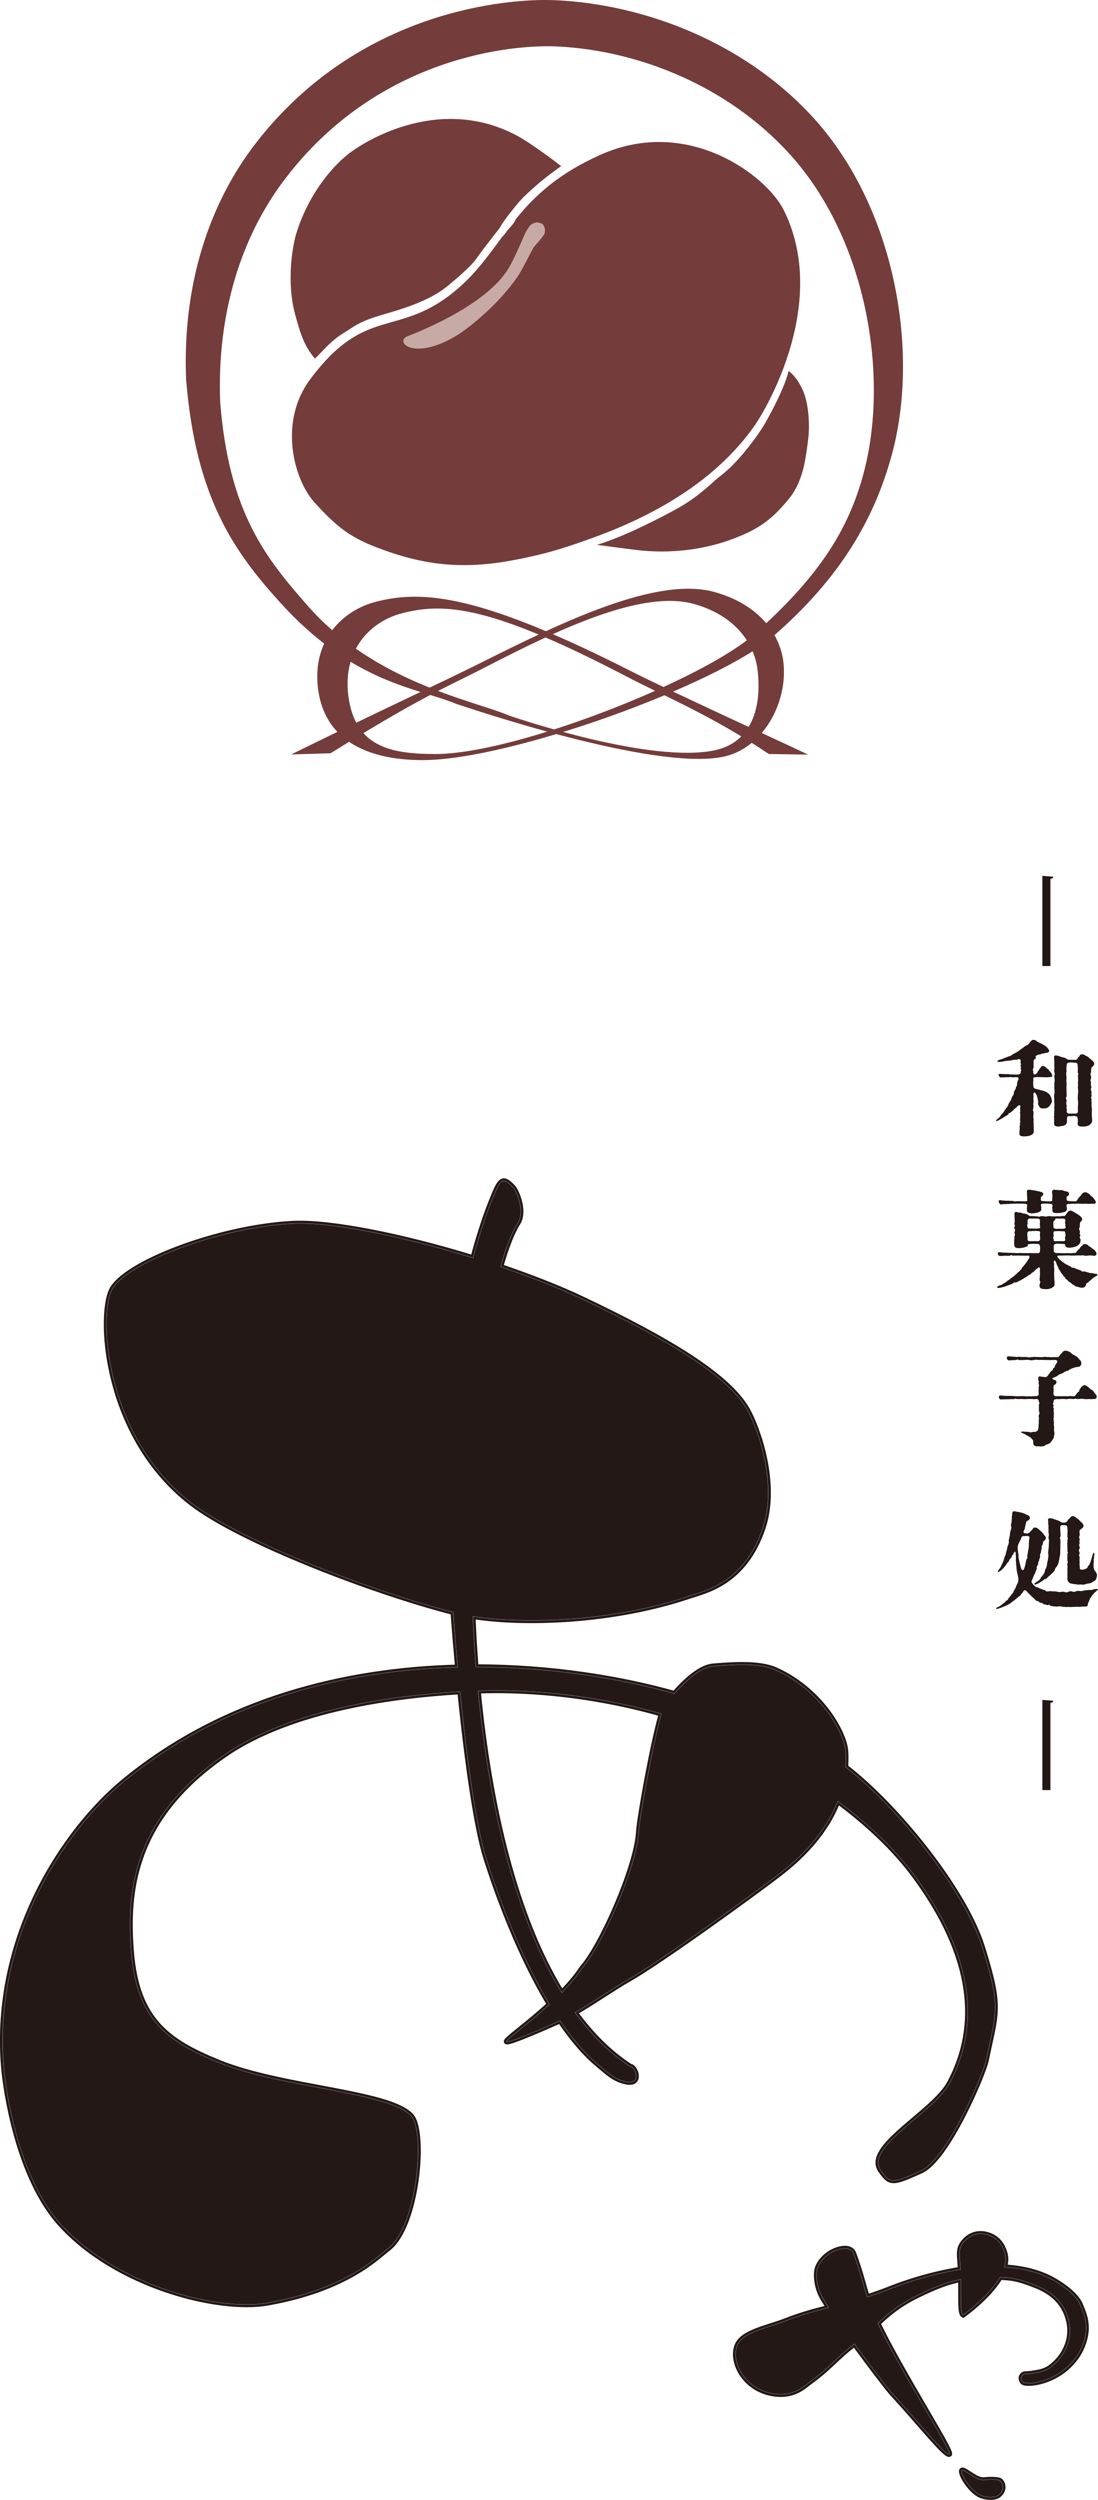
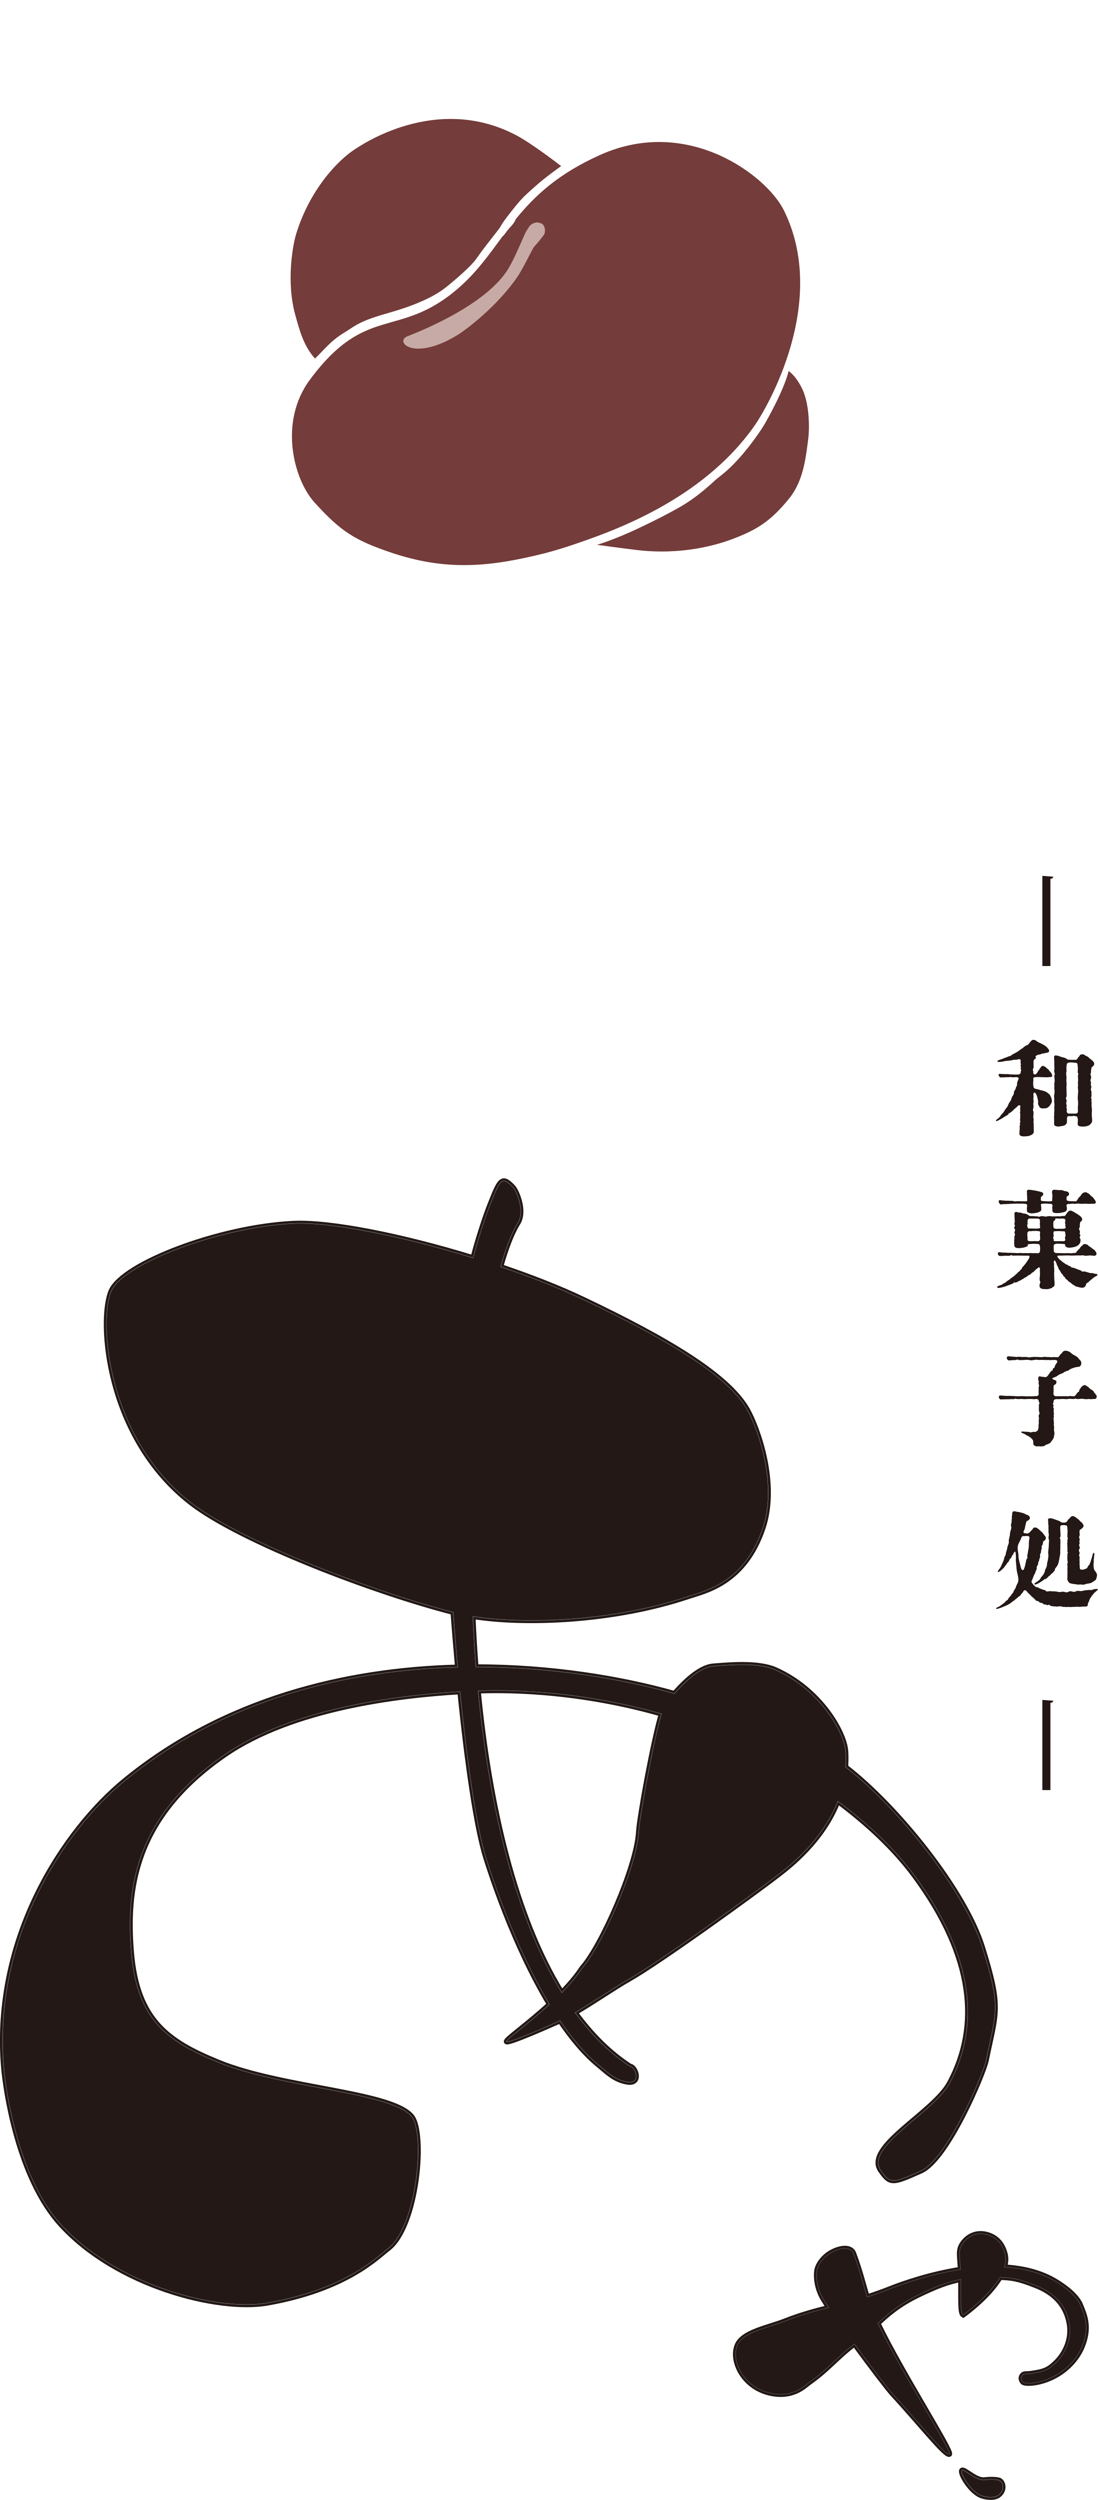
<svg xmlns="http://www.w3.org/2000/svg" id="_レイヤー_1" viewBox="0 0 206.99 470.92">
  <defs>
    <style>.cls-1{stroke:#595757;stroke-width:.1px;}.cls-1,.cls-2{fill:none;}.cls-3{fill:#743c3a;}.cls-4{fill:#c7aaa5;}.cls-5{fill:#231815;}.cls-2{stroke:#231815;}</style>
  </defs>
  <g>
    <g>
      <g>
        <path class="cls-5" d="M118.81,389.28c-3.92-2.53-7.35-6-10.4-10.16,3.68-2.15,7.54-4.83,10.13-6.29,5.72-3.22,23.72-16.23,28.29-19.78,2.01-1.56,8.22-6.33,11.11-13.74,5.62,4.19,10.7,8.92,14.48,14.04,11.35,15.37,12.3,28.39,6.62,39.03-3,5.62-16.15,12.07-13.01,16.48,1.81,2.54,2.13,2.52,7.57,.08,5.02-2.25,11.79-18.34,12.3-20.82,1.89-9.23,2.89-9.76-.71-21.29-3.38-10.82-16.24-26.65-25.8-33.97,.06-.96,.09-1.94,.02-2.95-.26-3.69-4.92-11.64-13.19-15.33-3.29-1.47-8.75-.94-11.72-.72-2.14,.16-4.74,2.19-7.36,5.18-10.03-2.82-23.18-5.02-37.43-5.02-.25-3.18-.43-6.36-.57-9.53,9.59,1.54,26.38,1.02,40.68-3.78,3.13-1.05,10.52-2.5,14.01-12.93,2.81-8.4-1.07-18.86-2.94-22.18-3.71-6.56-15.38-13.39-30.83-20.75-4.61-2.2-10.03-4.31-15.69-6.22,1.01-3.57,2.1-6.41,3.25-8.25,1.4-2.25-.24-5.99-.92-6.72-2.1-2.27-2.48-1.31-4.24,3.1-1.09,2.73-2.48,7.1-3.27,10.2-13.28-4.09-26.92-6.82-33.92-6.48-13.97,.69-32.07,7.59-34.31,12.75-2.34,5.39-.99,27.47,15.09,39.88,9.52,7.34,34.9,16.92,49.38,20.6,.25,3.44,.54,6.91,.85,10.36-21.04,.53-44.09,6.04-62.89,21.49-10.95,9-24.85,29.18-22.67,54.06,.36,4.1,2.67,20.51,10.72,29.37,10.54,11.6,29.7,16.47,38.98,14.83,15-2.65,20.74-8.76,22.69-10.21,5.54-4.15,7.14-21.93,4.41-25-4.08-4.57-24.36-5.2-36.38-10.12-9.51-3.89-15.34-7.9-16.39-20.76-.93-11.44,.31-25.27,17.61-37.19,12.7-8.76,32.54-11.18,44.36-11.87,1.35,13.44,3.12,25.65,4.88,31.27,.84,2.67,5.22,16.42,11.99,27.63-3.98,3.66-7.94,6.44-8.11,6.97-.26,.78,9.85-3.77,9.85-3.77,.08-.04,.16-.08,.24-.12,2.22,3.27,4.64,6.2,7.26,8.34,1.69,1.39,2.98,2.76,5.32,3.19,2.82,.53,1.71-2.78,.66-2.92Zm-28.69-70.76c4.02-.15,17.87-.43,34.58,4.33-1.49,4.93-4.14,19.36-4.31,22.36-.38,6.46-6.98,21.44-10.64,25.52-1.05,1.59-2.4,3.16-3.85,4.65-8.85-14.34-13.68-35.25-15.77-56.86Z" />
        <path class="cls-2" d="M118.81,389.28c-3.92-2.53-7.35-6-10.4-10.16,3.68-2.15,7.54-4.83,10.13-6.29,5.72-3.22,23.72-16.23,28.29-19.78,2.01-1.56,8.22-6.33,11.11-13.74,5.62,4.19,10.7,8.92,14.48,14.04,11.35,15.37,12.3,28.39,6.62,39.03-3,5.62-16.15,12.07-13.01,16.48,1.81,2.54,2.13,2.52,7.57,.08,5.02-2.25,11.79-18.34,12.3-20.82,1.89-9.23,2.89-9.76-.71-21.29-3.38-10.82-16.24-26.65-25.8-33.97,.06-.96,.09-1.94,.02-2.95-.26-3.69-4.92-11.64-13.19-15.33-3.29-1.47-8.75-.94-11.72-.72-2.14,.16-4.74,2.19-7.36,5.18-10.03-2.82-23.18-5.02-37.43-5.02-.25-3.18-.43-6.36-.57-9.53,9.59,1.54,26.38,1.02,40.68-3.78,3.13-1.05,10.52-2.5,14.01-12.93,2.81-8.4-1.07-18.86-2.94-22.18-3.71-6.56-15.38-13.39-30.83-20.75-4.61-2.2-10.03-4.31-15.69-6.22,1.01-3.57,2.1-6.41,3.25-8.25,1.4-2.25-.24-5.99-.92-6.72-2.1-2.27-2.48-1.31-4.24,3.1-1.09,2.73-2.48,7.1-3.27,10.2-13.28-4.09-26.92-6.82-33.92-6.48-13.97,.69-32.07,7.59-34.31,12.75-2.34,5.39-.99,27.47,15.09,39.88,9.52,7.34,34.9,16.92,49.38,20.6,.25,3.44,.54,6.91,.85,10.36-21.04,.53-44.09,6.04-62.89,21.49-10.95,9-24.85,29.18-22.67,54.06,.36,4.1,2.67,20.51,10.72,29.37,10.54,11.6,29.7,16.47,38.98,14.83,15-2.65,20.74-8.76,22.69-10.21,5.54-4.15,7.14-21.93,4.41-25-4.08-4.57-24.36-5.2-36.38-10.12-9.51-3.89-15.34-7.9-16.39-20.76-.93-11.44,.31-25.27,17.61-37.19,12.7-8.76,32.54-11.18,44.36-11.87,1.35,13.44,3.12,25.65,4.88,31.27,.84,2.67,5.22,16.42,11.99,27.63-3.98,3.66-7.94,6.44-8.11,6.97-.26,.78,9.85-3.77,9.85-3.77,.08-.04,.16-.08,.24-.12,2.22,3.27,4.64,6.2,7.26,8.34,1.69,1.39,2.98,2.76,5.32,3.19,2.82,.53,1.71-2.78,.66-2.92Zm-28.69-70.76c4.02-.15,17.87-.43,34.58,4.33-1.49,4.93-4.14,19.36-4.31,22.36-.38,6.46-6.98,21.44-10.64,25.52-1.05,1.59-2.4,3.16-3.85,4.65-8.85-14.34-13.68-35.25-15.77-56.86Z" />
      </g>
      <g>
        <path class="cls-5" d="M203.59,434.06c-.23-.54-1.13-2.18-4.53-4.25-2.87-1.75-6.24-2.53-9.71-2.74,.23-.81,.32-1.61,.13-2.38-.42-1.7-1.38-3.19-3.46-3.75-2.22-.59-3.81,.57-4.62,1.8-.78,1.18-.47,2.16-.33,4.78-5.61,.87-10.65,2.6-13.27,3.64-1.61,.64-3.02,1.12-4.34,1.55-.68-2.19-1.22-4.59-2.53-8.15-.55-1.51-2.69-1.11-4.28-.2-1.62,.93-2.58,2.48-2.68,3.54-.07,.69-.14,2.37,.84,4.46,.22,.47,.74,1.31,1.43,2.35-2.52,.62-5,1.27-8.17,2.5-3.57,1.39-8.14,2.1-9.13,4.72-1.09,2.89,1.2,7.6,5.98,8.81,4.48,1.13,6.78-1.34,7.62-1.94,3.7-2.63,4.88-4.44,8.53-7.26,3.14,4.29,6.41,8.56,7.16,9.37,4.99,5.39,9.97,11.71,10.73,11.41,.7-.28-8.97-15.31-13.47-24.65,1.76-1.68,3.93-3.55,7.41-5.25,3.48-1.7,5.81-2.59,8.23-3.04,.03,3.88-.12,6.36,.44,6.7,0,0,4.75-3.35,6.94-7.08,2.13,.05,3.46,.23,6.67,1.5,2.12,.84,5.48,2.54,6.37,7.02,.7,3.53-1.21,6.27-2.33,7.39-1.42,1.42-2.2,1.87-4.94,2.22-1.14,.14-1.22-.06-1.58,.38-.41,.51-.02,1.04,.11,1.19,.31,.36,1.77,.3,3.05,0,4.04-.96,6.96-3.76,8.16-6.73,1.46-3.61,.45-5.83-.42-7.91Z" />
        <path class="cls-2" d="M203.59,434.06c-.23-.54-1.13-2.18-4.53-4.25-2.87-1.75-6.24-2.53-9.71-2.74,.23-.81,.32-1.61,.13-2.38-.42-1.7-1.38-3.19-3.46-3.75-2.22-.59-3.81,.57-4.62,1.8-.78,1.18-.47,2.16-.33,4.78-5.61,.87-10.65,2.6-13.27,3.64-1.61,.64-3.02,1.12-4.34,1.55-.68-2.19-1.22-4.59-2.53-8.15-.55-1.51-2.69-1.11-4.28-.2-1.62,.93-2.58,2.48-2.68,3.54-.07,.69-.14,2.37,.84,4.46,.22,.47,.74,1.31,1.43,2.35-2.52,.62-5,1.27-8.17,2.5-3.57,1.39-8.14,2.1-9.13,4.72-1.09,2.89,1.2,7.6,5.98,8.81,4.48,1.13,6.78-1.34,7.62-1.94,3.7-2.63,4.88-4.44,8.53-7.26,3.14,4.29,6.41,8.56,7.16,9.37,4.99,5.39,9.97,11.71,10.73,11.41,.7-.28-8.97-15.31-13.47-24.65,1.76-1.68,3.93-3.55,7.41-5.25,3.48-1.7,5.81-2.59,8.23-3.04,.03,3.88-.12,6.36,.44,6.7,0,0,4.75-3.35,6.94-7.08,2.13,.05,3.46,.23,6.67,1.5,2.12,.84,5.48,2.54,6.37,7.02,.7,3.53-1.21,6.27-2.33,7.39-1.42,1.42-2.2,1.87-4.94,2.22-1.14,.14-1.22-.06-1.58,.38-.41,.51-.02,1.04,.11,1.19,.31,.36,1.77,.3,3.05,0,4.04-.96,6.96-3.76,8.16-6.73,1.46-3.61,.45-5.83-.42-7.91Z" />
      </g>
      <g>
        <path class="cls-5" d="M188.42,467.26c-.46-.18-1.66-.25-2.82-.1-1.62,.21-3.76-2.08-4.24-1.81-.52,.29,1.44,3.84,3.55,4.73,.78,.33,2.51,.6,3.35-.07,1.33-1.06,.71-2.53,.15-2.75Z" />
        <path class="cls-2" d="M188.42,467.26c-.46-.18-1.66-.25-2.82-.1-1.62,.21-3.76-2.08-4.24-1.81-.52,.29,1.44,3.84,3.55,4.73,.78,.33,2.51,.6,3.35-.07,1.33-1.06,.71-2.53,.15-2.75Z" />
      </g>
    </g>
    <g>
      <g>
        <path class="cls-1" d="M118.81,389.28c-3.92-2.53-7.35-6-10.4-10.16,3.68-2.15,7.54-4.83,10.13-6.29,5.72-3.22,23.72-16.23,28.29-19.78,2.01-1.56,8.22-6.33,11.11-13.74,5.62,4.19,10.7,8.92,14.48,14.04,11.35,15.37,12.3,28.39,6.62,39.03-3,5.62-16.15,12.07-13.01,16.48,1.81,2.54,2.13,2.52,7.57,.08,5.02-2.25,11.79-18.34,12.3-20.82,1.89-9.23,2.89-9.76-.71-21.29-3.38-10.82-16.24-26.65-25.8-33.97,.06-.96,.09-1.94,.02-2.95-.26-3.69-4.92-11.64-13.19-15.33-3.29-1.47-8.75-.94-11.72-.72-2.14,.16-4.74,2.19-7.36,5.18-10.03-2.82-23.18-5.02-37.43-5.02-.25-3.18-.43-6.36-.57-9.53,9.59,1.54,26.38,1.02,40.68-3.78,3.13-1.05,10.52-2.5,14.01-12.93,2.81-8.4-1.07-18.86-2.94-22.18-3.71-6.56-15.38-13.39-30.83-20.75-4.61-2.2-10.03-4.31-15.69-6.22,1.01-3.57,2.1-6.41,3.25-8.25,1.4-2.25-.24-5.99-.92-6.72-2.1-2.27-2.48-1.31-4.24,3.1-1.09,2.73-2.48,7.1-3.27,10.2-13.28-4.09-26.92-6.82-33.92-6.48-13.97,.69-32.07,7.59-34.31,12.75-2.34,5.39-.99,27.47,15.09,39.88,9.52,7.34,34.9,16.92,49.38,20.6,.25,3.44,.54,6.91,.85,10.36-21.04,.53-44.09,6.04-62.89,21.49-10.95,9-24.85,29.18-22.67,54.06,.36,4.1,2.67,20.51,10.72,29.37,10.54,11.6,29.7,16.47,38.98,14.83,15-2.65,20.74-8.76,22.69-10.21,5.54-4.15,7.14-21.93,4.41-25-4.08-4.57-24.36-5.2-36.38-10.12-9.51-3.89-15.34-7.9-16.39-20.76-.93-11.44,.31-25.27,17.61-37.19,12.7-8.76,32.54-11.18,44.36-11.87,1.35,13.44,3.12,25.65,4.88,31.27,.84,2.67,5.22,16.42,11.99,27.63-3.98,3.66-7.94,6.44-8.11,6.97-.26,.78,9.85-3.77,9.85-3.77,.08-.04,.16-.08,.24-.12,2.22,3.27,4.64,6.2,7.26,8.34,1.69,1.39,2.98,2.76,5.32,3.19,2.82,.53,1.71-2.78,.66-2.92Zm-28.69-70.76c4.02-.15,17.87-.43,34.58,4.33-1.49,4.93-4.14,19.36-4.31,22.36-.38,6.46-6.98,21.44-10.64,25.52-1.05,1.59-2.4,3.16-3.85,4.65-8.85-14.34-13.68-35.25-15.77-56.86Z" />
        <path class="cls-1" d="M118.81,389.28c-3.92-2.53-7.35-6-10.4-10.16,3.68-2.15,7.54-4.83,10.13-6.29,5.72-3.22,23.72-16.23,28.29-19.78,2.01-1.56,8.22-6.33,11.11-13.74,5.62,4.19,10.7,8.92,14.48,14.04,11.35,15.37,12.3,28.39,6.62,39.03-3,5.62-16.15,12.07-13.01,16.48,1.81,2.54,2.13,2.52,7.57,.08,5.02-2.25,11.79-18.34,12.3-20.82,1.89-9.23,2.89-9.76-.71-21.29-3.38-10.82-16.24-26.65-25.8-33.97,.06-.96,.09-1.94,.02-2.95-.26-3.69-4.92-11.64-13.19-15.33-3.29-1.47-8.75-.94-11.72-.72-2.14,.16-4.74,2.19-7.36,5.18-10.03-2.82-23.18-5.02-37.43-5.02-.25-3.18-.43-6.36-.57-9.53,9.59,1.54,26.38,1.02,40.68-3.78,3.13-1.05,10.52-2.5,14.01-12.93,2.81-8.4-1.07-18.86-2.94-22.18-3.71-6.56-15.38-13.39-30.83-20.75-4.61-2.2-10.03-4.31-15.69-6.22,1.01-3.57,2.1-6.41,3.25-8.25,1.4-2.25-.24-5.99-.92-6.72-2.1-2.27-2.48-1.31-4.24,3.1-1.09,2.73-2.48,7.1-3.27,10.2-13.28-4.09-26.92-6.82-33.92-6.48-13.97,.69-32.07,7.59-34.31,12.75-2.34,5.39-.99,27.47,15.09,39.88,9.52,7.34,34.9,16.92,49.38,20.6,.25,3.44,.54,6.91,.85,10.36-21.04,.53-44.09,6.04-62.89,21.49-10.95,9-24.85,29.18-22.67,54.06,.36,4.1,2.67,20.51,10.72,29.37,10.54,11.6,29.7,16.47,38.98,14.83,15-2.65,20.74-8.76,22.69-10.21,5.54-4.15,7.14-21.93,4.41-25-4.08-4.57-24.36-5.2-36.38-10.12-9.51-3.89-15.34-7.9-16.39-20.76-.93-11.44,.31-25.27,17.61-37.19,12.7-8.76,32.54-11.18,44.36-11.87,1.35,13.44,3.12,25.65,4.88,31.27,.84,2.67,5.22,16.42,11.99,27.63-3.98,3.66-7.94,6.44-8.11,6.97-.26,.78,9.85-3.77,9.85-3.77,.08-.04,.16-.08,.24-.12,2.22,3.27,4.64,6.2,7.26,8.34,1.69,1.39,2.98,2.76,5.32,3.19,2.82,.53,1.71-2.78,.66-2.92Zm-28.69-70.76c4.02-.15,17.87-.43,34.58,4.33-1.49,4.93-4.14,19.36-4.31,22.36-.38,6.46-6.98,21.44-10.64,25.52-1.05,1.59-2.4,3.16-3.85,4.65-8.85-14.34-13.68-35.25-15.77-56.86Z" />
        <path class="cls-1" d="M118.81,389.28c-3.92-2.53-7.35-6-10.4-10.16,3.68-2.15,7.54-4.83,10.13-6.29,5.72-3.22,23.72-16.23,28.29-19.78,2.01-1.56,8.22-6.33,11.11-13.74,5.62,4.19,10.7,8.92,14.48,14.04,11.35,15.37,12.3,28.39,6.62,39.03-3,5.62-16.15,12.07-13.01,16.48,1.81,2.54,2.13,2.52,7.57,.08,5.02-2.25,11.79-18.34,12.3-20.82,1.89-9.23,2.89-9.76-.71-21.29-3.38-10.82-16.24-26.65-25.8-33.97,.06-.96,.09-1.94,.02-2.95-.26-3.69-4.92-11.64-13.19-15.33-3.29-1.47-8.75-.94-11.72-.72-2.14,.16-4.74,2.19-7.36,5.18-10.03-2.82-23.18-5.02-37.43-5.02-.25-3.18-.43-6.36-.57-9.53,9.59,1.54,26.38,1.02,40.68-3.78,3.13-1.05,10.52-2.5,14.01-12.93,2.81-8.4-1.07-18.86-2.94-22.18-3.71-6.56-15.38-13.39-30.83-20.75-4.61-2.2-10.03-4.31-15.69-6.22,1.01-3.57,2.1-6.41,3.25-8.25,1.4-2.25-.24-5.99-.92-6.72-2.1-2.27-2.48-1.31-4.24,3.1-1.09,2.73-2.48,7.1-3.27,10.2-13.28-4.09-26.92-6.82-33.92-6.48-13.97,.69-32.07,7.59-34.31,12.75-2.34,5.39-.99,27.47,15.09,39.88,9.52,7.34,34.9,16.92,49.38,20.6,.25,3.44,.54,6.91,.85,10.36-21.04,.53-44.09,6.04-62.89,21.49-10.95,9-24.85,29.18-22.67,54.06,.36,4.1,2.67,20.51,10.72,29.37,10.54,11.6,29.7,16.47,38.98,14.83,15-2.65,20.74-8.76,22.69-10.21,5.54-4.15,7.14-21.93,4.41-25-4.08-4.57-24.36-5.2-36.38-10.12-9.51-3.89-15.34-7.9-16.39-20.76-.93-11.44,.31-25.27,17.61-37.19,12.7-8.76,32.54-11.18,44.36-11.87,1.35,13.44,3.12,25.65,4.88,31.27,.84,2.67,5.22,16.42,11.99,27.63-3.98,3.66-7.94,6.44-8.11,6.97-.26,.78,9.85-3.77,9.85-3.77,.08-.04,.16-.08,.24-.12,2.22,3.27,4.64,6.2,7.26,8.34,1.69,1.39,2.98,2.76,5.32,3.19,2.82,.53,1.71-2.78,.66-2.92Zm-28.69-70.76c4.02-.15,17.87-.43,34.58,4.33-1.49,4.93-4.14,19.36-4.31,22.36-.38,6.46-6.98,21.44-10.64,25.52-1.05,1.59-2.4,3.16-3.85,4.65-8.85-14.34-13.68-35.25-15.77-56.86Z" />
      </g>
      <g>
        <path class="cls-1" d="M203.59,434.06c-.23-.54-1.13-2.18-4.53-4.25-2.87-1.75-6.24-2.53-9.71-2.74,.23-.81,.32-1.61,.13-2.38-.42-1.7-1.38-3.19-3.46-3.75-2.22-.59-3.81,.57-4.62,1.8-.78,1.18-.47,2.16-.33,4.78-5.61,.87-10.65,2.6-13.27,3.64-1.61,.64-3.02,1.12-4.34,1.55-.68-2.19-1.22-4.59-2.53-8.15-.55-1.51-2.69-1.11-4.28-.2-1.62,.93-2.58,2.48-2.68,3.54-.07,.69-.14,2.37,.84,4.46,.22,.47,.74,1.31,1.43,2.35-2.52,.62-5,1.27-8.17,2.5-3.57,1.39-8.14,2.1-9.13,4.72-1.09,2.89,1.2,7.6,5.98,8.81,4.48,1.13,6.78-1.34,7.62-1.94,3.7-2.63,4.88-4.44,8.53-7.26,3.14,4.29,6.41,8.56,7.16,9.37,4.99,5.39,9.97,11.71,10.73,11.41,.7-.28-8.97-15.31-13.47-24.65,1.76-1.68,3.93-3.55,7.41-5.25,3.48-1.7,5.81-2.59,8.23-3.04,.03,3.88-.12,6.36,.44,6.7,0,0,4.75-3.35,6.94-7.08,2.13,.05,3.46,.23,6.67,1.5,2.12,.84,5.48,2.54,6.37,7.02,.7,3.53-1.21,6.27-2.33,7.39-1.42,1.42-2.2,1.87-4.94,2.22-1.14,.14-1.22-.06-1.58,.38-.41,.51-.02,1.04,.11,1.19,.31,.36,1.77,.3,3.05,0,4.04-.96,6.96-3.76,8.16-6.73,1.46-3.61,.45-5.83-.42-7.91Z" />
-         <path class="cls-1" d="M203.59,434.06c-.23-.54-1.13-2.18-4.53-4.25-2.87-1.75-6.24-2.53-9.71-2.74,.23-.81,.32-1.61,.13-2.38-.42-1.7-1.38-3.19-3.46-3.75-2.22-.59-3.81,.57-4.62,1.8-.78,1.18-.47,2.16-.33,4.78-5.61,.87-10.65,2.6-13.27,3.64-1.61,.64-3.02,1.12-4.34,1.55-.68-2.19-1.22-4.59-2.53-8.15-.55-1.51-2.69-1.11-4.28-.2-1.62,.93-2.58,2.48-2.68,3.54-.07,.69-.14,2.37,.84,4.46,.22,.47,.74,1.31,1.43,2.35-2.52,.62-5,1.27-8.17,2.5-3.57,1.39-8.14,2.1-9.13,4.72-1.09,2.89,1.2,7.6,5.98,8.81,4.48,1.13,6.78-1.34,7.62-1.94,3.7-2.63,4.88-4.44,8.53-7.26,3.14,4.29,6.41,8.56,7.16,9.37,4.99,5.39,9.97,11.71,10.73,11.41,.7-.28-8.97-15.31-13.47-24.65,1.76-1.68,3.93-3.55,7.41-5.25,3.48-1.7,5.81-2.59,8.23-3.04,.03,3.88-.12,6.36,.44,6.7,0,0,4.75-3.35,6.94-7.08,2.13,.05,3.46,.23,6.67,1.5,2.12,.84,5.48,2.54,6.37,7.02,.7,3.53-1.21,6.27-2.33,7.39-1.42,1.42-2.2,1.87-4.94,2.22-1.14,.14-1.22-.06-1.58,.38-.41,.51-.02,1.04,.11,1.19,.31,.36,1.77,.3,3.05,0,4.04-.96,6.96-3.76,8.16-6.73,1.46-3.61,.45-5.83-.42-7.91Z" />
-         <path class="cls-1" d="M203.59,434.06c-.23-.54-1.13-2.18-4.53-4.25-2.87-1.75-6.24-2.53-9.71-2.74,.23-.81,.32-1.61,.13-2.38-.42-1.7-1.38-3.19-3.46-3.75-2.22-.59-3.81,.57-4.62,1.8-.78,1.18-.47,2.16-.33,4.78-5.61,.87-10.65,2.6-13.27,3.64-1.61,.64-3.02,1.12-4.34,1.55-.68-2.19-1.22-4.59-2.53-8.15-.55-1.51-2.69-1.11-4.28-.2-1.62,.93-2.58,2.48-2.68,3.54-.07,.69-.14,2.37,.84,4.46,.22,.47,.74,1.31,1.43,2.35-2.52,.62-5,1.27-8.17,2.5-3.57,1.39-8.14,2.1-9.13,4.72-1.09,2.89,1.2,7.6,5.98,8.81,4.48,1.13,6.78-1.34,7.62-1.94,3.7-2.63,4.88-4.44,8.53-7.26,3.14,4.29,6.41,8.56,7.16,9.37,4.99,5.39,9.97,11.71,10.73,11.41,.7-.28-8.97-15.31-13.47-24.65,1.76-1.68,3.93-3.55,7.41-5.25,3.48-1.7,5.81-2.59,8.23-3.04,.03,3.88-.12,6.36,.44,6.7,0,0,4.75-3.35,6.94-7.08,2.13,.05,3.46,.23,6.67,1.5,2.12,.84,5.48,2.54,6.37,7.02,.7,3.53-1.21,6.27-2.33,7.39-1.42,1.42-2.2,1.87-4.94,2.22-1.14,.14-1.22-.06-1.58,.38-.41,.51-.02,1.04,.11,1.19,.31,.36,1.77,.3,3.05,0,4.04-.96,6.96-3.76,8.16-6.73,1.46-3.61,.45-5.83-.42-7.91Z" />
      </g>
      <g>
        <path class="cls-1" d="M188.42,467.26c-.46-.18-1.66-.25-2.82-.1-1.62,.21-3.76-2.08-4.24-1.81-.52,.29,1.44,3.84,3.55,4.73,.78,.33,2.51,.6,3.35-.07,1.33-1.06,.71-2.53,.15-2.75Z" />
        <path class="cls-1" d="M188.42,467.26c-.46-.18-1.66-.25-2.82-.1-1.62,.21-3.76-2.08-4.24-1.81-.52,.29,1.44,3.84,3.55,4.73,.78,.33,2.51,.6,3.35-.07,1.33-1.06,.71-2.53,.15-2.75Z" />
        <path class="cls-1" d="M188.42,467.26c-.46-.18-1.66-.25-2.82-.1-1.62,.21-3.76-2.08-4.24-1.81-.52,.29,1.44,3.84,3.55,4.73,.78,.33,2.51,.6,3.35-.07,1.33-1.06,.71-2.53,.15-2.75Z" />
      </g>
    </g>
  </g>
  <g>
    <g>
      <path class="cls-5" d="M196.49,164.99l2.07,.16c-.02,.22-.2,.36-.54,.42v16.41h-1.52v-16.99Z" />
      <path class="cls-5" d="M196.49,320.22l2.07,.16c-.02,.22-.2,.36-.54,.42v16.41h-1.52v-16.99Z" />
    </g>
    <g>
      <path class="cls-5" d="M194.88,213c.04,.32-.02,.44-.22,.64-.12,.14-.58,.32-.76,.36-.28,.06-.62,.04-.82,.08-.56-.04-.54-.04-.78-.2-.18-.18-.1-.32-.12-.64,.02-.16,.08-.76,.04-.94-.06-.24,.16-.42,.06-.56-.1-.32,.18-.26,.04-.56-.1-.42,.06-.48,0-.74-.04-.18,.06-.5,.02-.62-.14-.18,.04-.48,0-.62-.04-.26-.06-.46,.02-.74,.02-.28-.26-.38-.54-.08-.2,.26-.52,.44-.64,.58-.28,.28-.38,.4-.66,.58-.12,.24-.4,.02-.4,.34-.16,.22-.78,.46-1.06,.7-.3,.18-.74,.42-.98,.54-.12,.06-.26,.12-.3,.02s0-.16,.16-.28c.18-.12,.38-.3,.54-.46,.18-.28,.18-.34,.56-.72,.3-.34,.38-.6,.62-.9,.3-.26,.36-.6,.56-1,.28-.38,.42-.64,.52-1.02,.14-.38,.4-.5,.4-.94,.02-.44,.3-.42,.38-.96,.08-.28,.24-.26,.2-.62,0-.22,.1-.64,.26-.86,.12-.42-.08-.46-.44-.48-.24,.06-.8,.04-1.18-.02-.38,.12-.5,0-.76,.04-.46,.08-.54,0-.98,.04-.14,.02-.24-.16-.34-.34-.14-.22,.06-.38,.32-.32,.22,0,.58,.04,.9,.04,.46-.02,.7,.02,1.08,.06,.5-.02,.78,.04,1.18,.02,.42,0,.66-.14,.66-.42-.08-.1,.2-.34,.02-.62-.1-.16,.1-.32-.02-.54s.14-.22,0-.52c-.06-.18-.02-.32,0-.48,0-.32-.26-.36-.42-.3s-.46,.1-.78,.1c-.3-.02-.7,.2-.88,.14-.52,.12-.78,.02-1.02,.14-.24,.04-.54,.12-.96,.12-.18,0-.32,0-.32-.16,0-.1,.1-.12,.3-.2,.22-.08,.58-.18,.84-.3,.16-.1,.56-.18,.78-.3,.3-.16,.54-.08,.74-.34,.16-.08,.36-.22,.72-.4,.16-.06,.48-.28,.72-.44,.22-.2,.56-.42,.68-.48,.2-.24,.44-.34,.66-.5,.32-.02,.42-.26,.64-.52,.22-.2,.38-.56,.7-.52s.34,.02,.66,.3c.18,.14,.68,.34,1,.5,.44,.24,.7,.42,.9,.62,.22,.28,.4,.46,.4,.62,0,.46-.5,.36-.84,.48q-.42,.1-.6,.1c0,.12-.52,.16-.76,.22-.38,.28-.42,.16-.32,.46,.06,.18-.08,.32-.26,.38-.12,.12-.18,.24-.16,.6-.02,.38,.06,.86-.04,1.12-.24,.14,.02,.36-.02,.68,.02,.32,.04,.42,.32,.44,.2,0,.32-.18,.46-.38,.1-.28,.32-.42,.48-.76,.22-.2,.3-.54,.58-.46,.18,0,.26,.1,.5,.22,.16,.2,.34,.28,.56,.5,.18,.26,.38,.5,.48,.58,.08,.1,.14,.28,.2,.48,.04,.2-.18,.38-.4,.3-.36,.08-.8,.06-1.34,.04-.34,0-1.08-.06-1.46,0-.42,.02-.36,.14-.36,.52-.02,.46-.06,.8,0,1.08,.02,.4,.2,.58,.52,.6,.26,.14,.5,.06,.8,.24,.2,0,.64,.14,.9,.24,.3,.08,.62,.4,.9,.64,.2,.42,.34,.64,.36,1.04,.12,.36-.26,.8-.44,1.08-.4,.38-.62,.46-1.1,.42-.5,.12-.8-.2-.82-.34-.12-.22-.32-.44-.2-.88-.08-.48-.22-1.4-.58-1.68-.18-.22-.34,.04-.34,.38,.12,.28-.06,.56,.02,.96,.12,.4-.12,.68,0,.98,.08,.5-.22,.9-.02,1.14,.12,.4-.1,1.02,.04,1.38,.08,.4-.1,.68,.02,.86l.02,1.42Zm10.89-11.91c-.06,.3-.12,.66-.1,1-.26,.24,.06,.48,.02,.92,.04,.18-.26,.44-.04,.8,.1,.32-.12,.46,.06,.8,.14,.22-.24,.58,.04,.96,.04,.14-.02,.46,.02,.8,.04,.32-.26,.4,0,.56-.06,.36,.04,.76,.02,.96-.08,.54,.12,.94,.04,1.56-.06,.58,.04,1,.04,1.38,.12,.62-.26,.92-.56,1.14-.22,.16-.64,.24-1.14,.26-.46-.06-1,.08-1.02-.62,.02-.26,.08-.58,.02-.84-.04-.34-.16-.54-.36-.5-.32,.02-.4-.18-.64,0-.22,0-.42-.02-.76-.02-.22,.02-.26,.3-.28,.58,.02,.48,.06,.66-.18,.96-.1,.18-.64,.36-.76,.32-.32,.06-.52,.12-.82,.1-.58-.06-.7-.28-.66-.72,.04-.34-.02-.56,.02-.78-.1-.42,.04-.6,0-.74-.04-.5,.1-.76,0-1.36,.14-.6-.08-1.02,.02-1.46,0-.28-.1-.68,0-1.02,.1-.46,.04-.82,0-1.04,0-.32,.02-.58,0-1.06,.12-.22,.06-.72,.02-1.08-.12-.34,.2-.58,0-.92-.12-.26,.04-.58,0-.94-.04-.42-.02-.64-.02-1.02-.02-.46-.04-.56-.04-.96,0-.2,.16-.34,.42-.28,.28,.04,.34,.04,.62,.16,.18,.08,.32,.1,.58,.18,.48,.1,.66,.2,.9,.42,.26,.02,.5,.06,.74,.06,.42-.02,.58,0,.88,0,.18,0,.24-.32,.56-.62,.08-.08,.18-.38,.42-.4,.24-.06,.58,0,.72,.18,.2,.12,.54,.2,.74,.46,.24,.18,.44,.38,.66,.54,.08,.14,.34,.3,.3,.46,.12,.44-.3,.64-.48,.82Zm-2.55,4.85c.1-.6-.08-.84,0-1.4,.02-.24-.04-.68,0-.88,.08-.28-.04-.52,0-.88-.1-.2,.2-.46-.02-.64-.08-.32,.02-.66,0-1.04-.1-.26,0-.34-.08-.68-.1-.18-.2-.24-.48-.22-.24-.04-.68-.08-.92-.06-.34,.06-.48,.06-.56,.22-.12,.26-.1,.54-.12,.72,0,.4,0,.54,.02,.66-.14,.58-.02,.78,0,1.36-.1,.36,.04,.86,0,1.34-.06,.6,.02,.78,0,1.36,0,.36,.08,.58-.06,.9-.16,.36,.14,.46,.08,.74-.16,.38-.02,.66,0,.8,.06,.28-.14,.28,0,.54,.12,.18-.02,.34,0,.6,.08,.28,.22,.38,.4,.4,.28-.02,.84,0,1.2,0,.3,0,.54-.14,.52-.36,.02-.26-.04-.9,.02-1.16,.04-.32,.02-.5,0-.92-.1-.36-.02-.98,0-1.4Z" />
      <path class="cls-5" d="M206.8,240.3c-.12,.06-.28,.14-.56,.32-.34,.24-.38,.36-.58,.46-.18,.18-.34,.3-.54,.5-.28,.14-.36,.24-.4,.42-.06,.36-.38,.6-.68,.58-.14,0-.48-.02-.72-.12s-.52-.06-.64-.22c-.3-.2-.46-.24-.6-.38-.08-.1-.42-.34-.54-.4-.32-.22-.18-.3-.5-.46-.24-.08-.18-.38-.46-.52-.2-.16-.2-.4-.42-.54-.12-.08-.12-.24-.36-.58-.18-.24-.28-.4-.32-.62-.06-.16-.26-.44-.28-.62-.1-.34-.2-.42-.28-.6-.04-.08-.16-.12-.22,.02s-.06,.3,0,.54-.06,.24,0,.56c.08,.36,.02,1.12,.02,1.46,.02,.52,.04,1.06,.08,1.56,.04,.48-.04,.68-.32,.8-.1,.1-.34,.28-.66,.3-.3,.14-.42,.08-.72,.08-.3,.02-.7-.04-.84-.12-.22-.12-.32-.24-.28-.74,.02-.32,.28-.36,.04-.7-.12-.4,.1-1.18,.02-1.48,.02-.24-.04-.38,0-.66,.06-.34-.14-.5-.34-.32-.14,.14-.46,.32-.6,.5-.2,.26-.3,.3-.54,.44-.2,.14-.28,.34-.56,.42-.26,.08-.38,.32-.58,.4-.42,.16-.48,.32-.6,.36-.32,.12-.3,.22-.6,.32-.26,.1-.38,.22-.66,.32s-.32-.18-.54,.16c-.24,.14-.7,.28-.94,.38-.34,.12-.76,.3-1,.34-.32,.06-.5,.14-.82,.16s-.36-.24-.16-.32,.36-.18,.6-.24c.28-.06,.32-.24,.6-.34s.42-.32,.74-.52c.28-.14,.52-.4,.76-.56,.32-.24,.58-.4,.68-.56,.24-.16,.36-.32,.42-.4,.06-.12,.26-.08,.36-.32,.04-.16,.32-.18,.38-.44,.04-.26,.26-.28,.38-.52,.3-.3,.52-.66,.64-.84,.12-.22,.48-.62,.4-.9-.06-.16-.12-.14-.44-.12-.38,0-1.12-.02-1.6-.02-.42,0-.74,0-1.14,.02-.26-.24-.38,0-.6,.02-.4,.02-.72-.04-.96,0-.46,.06-.56,.02-.82,.04-.12,.02-.32-.14-.38-.34-.1-.3,.16-.42,.4-.36,.38,.06,.64,.08,.94,.06,.3,0,.44,.06,.82,.04,.26-.02,.62,.04,.88,.02,.4,.02,.5,.04,.78,.04,.28-.06,.6-.02,.84,0,.32,0,.66-.02,.96,0,.28,.02,.5-.06,.7,0,.34,.02,.9-.02,1.22,.02,.22,.02,.36-.18,.4-.42,.02-.4,.04-.58-.02-.88,0-.22-.08-.44-.4-.44-.5-.04-.86-.06-1.34,0-.34,.04-.56-.04-.54,.22,.02,.28-.5,.36-.8,.46-.36,.04-.5,.1-.82,.1-.42-.02-.92,.02-.94-.62,0-.3-.06-.42,0-.54,.08-.18-.12-.28,.02-.48,.06-.24-.06-.38,.02-.62,.06-.16,.18-.22,.02-.52-.06-.52,.26-.54-.02-.92-.22-.3,.2-.38,.08-.58-.18-.28-.02-.54-.04-.68,.1-.22-.06-.28,0-.48-.02-.3-.04-.62-.04-.94-.02-.22,.02-.42,.28-.44s.36,.14,.74,.12c.3-.02,.42,.16,.78,.18,.44,.02,.72,.22,1.02,.44,.16,.08,.4,.02,.78,.06,.22,.02,.68,.02,.8,.04,.3,.16,.32-.02,.7-.04,.56-.02,.74,.16,1,.04,.24-.04,.66-.1,.84,0,.24,0,.6-.02,.86,0,.26-.06,.66,0,.84,0,.26-.1,.48-.06,.84-.08,.06-.08,.28-.28,.32-.42,.2-.24,.42-.68,.84-.58,.36,.08,.62,.3,.88,.44s.5,.3,.76,.5c.28,.2,.44,.38,.48,.64,.04,.22-.06,.32-.3,.52-.12,.18-.12,.36-.14,.58-.04,.14,.06,.34-.02,.44-.32,.42,.16,.72,.04,.98-.2,.4,.22,.32,.04,.68-.22,.46,.12,.4,.08,.8-.02,.22-.02,.44-.26,.74-.28,.24-.22,.26-.54,.4s-.84,.24-1.28,.26c-.4,.02-.8-.16-.82-.44-.02-.34-.28-.28-.38-.26-.54-.06-.78-.04-1.2-.06-.3,.04-.58,.14-.58,.36,0,.42-.02,.48,.02,1-.02,.2,.22,.4,.46,.4,.56,0,.86,.02,1.56,.04,.34-.02,.66-.04,1.04,0,.4,.04,.54-.08,.8-.04,.26-.02,.36-.04,.46-.26,.06-.22,.18-.12,.28-.32s.28-.2,.34-.38c.12-.28,.28-.28,.46-.48,.08-.18,.32-.28,.56-.24,.1,.02,.38,.06,.54,.26s.48,.28,.64,.5c.24,.16,.48,.28,.6,.44,.14,.2,.34,.42,.3,.66-.02,.24-.16,.3-.42,.34-.4-.02-.52-.08-.86-.06-.2,0-.58,.06-.92,.06-.28-.16-.6-.06-.76-.06-.4,0-.7-.02-.9,0-.32,.02-.68,.02-1.02,.02-.32-.04-.56-.02-.92-.02-.38,0-1,.04-1.18,.02-.46-.04-.46,.16-.28,.4,.26,.28,.36,.44,.62,.56,.26,.3,.4,.36,.56,.42,.16,.24,.48,.32,.6,.36,.1,.12,.32,.22,.54,.28,.2,.08,.14,.3,.58,.26,.42,.14,.86,.36,1.18,.44,.46,.1,.28,.4,.82,.26,.54,.06,1.02,.36,1.44,.32,.28-.04,.44,.14,.8,.14,.34,0,.38,.26,.22,.34Zm-18.53-13.92c-.06-.34,.26-.32,.54-.26,.26,.06,.44,.02,.68,.06,.28,.04,.44-.02,.72,.02,.36,.04,.54-.04,.94,.08,.34,.1,.48-.04,.88,0,.28,.02,1.04,.02,1.34,.02,.34,0,.28-.16,.26-.46-.02-.24,.04-.46-.02-.68-.06-.2,.04-.36-.02-.6-.04-.16,0-.46,.38-.44,.56,.02,.7,.12,1.14,.14,.3,.1,.66,.12,.94,.22,.24,.08,.68,.12,.62,.5-.04,.22-.18,.3-.32,.4-.18,.14-.12,.4-.14,.62,0,.14,.1,.26,.42,.26,.3,.02,1,.08,1.46,.04,.3-.02,.3-.2,.26-.4,0-.32,.08-.34,.04-.78-.02-.32-.14-.5-.02-.78,.06-.18,.18-.2,.34-.22,.28-.02,.34,.08,.5,.04,.32-.06,.42,.1,.58,.04,.2-.06,.42-.02,.88,.16,.4,.04,.9,.16,.86,.58-.04,.38-.22,.28-.36,.42-.16,.14-.1,.28-.1,.62,0,.18,.28,.26,.48,.28,.38,.02,.74,.04,1.3,.04,.16-.08,.28-.36,.42-.54,.1-.24,.36-.34,.56-.68,.18-.32,.44-.46,.76-.48,.38-.02,.38,.16,.6,.24,.3,.12,.28,.3,.6,.54,.22,.08,.32,.3,.48,.5,.14,.18,.32,.4,.3,.6-.02,.34-.34,.28-.58,.28-.4,.02-.8,.02-1.18,0-.44-.04-.72,.04-1.18,0-.4-.06-.86,0-1.1,.02-.44-.08-.52,0-.84,.02-.36-.04-.44,.02-.58,.12-.16,.12,.02,.4,.02,.7,0,.62-.36,.66-.74,.76-.44,.12-.82,.14-1.22,.14-.54,0-.72-.16-.76-.34-.08-.34,.04-.38-.04-.6-.08-.18,.14-.4,.02-.58-.12-.2-.14-.24-.5-.22-.42-.06-.84-.06-1.2-.04-.54,.02-.5,.2-.42,.42-.04,.12,.08,.3,.02,.56,.02,.26,.02,.4-.42,.6-.24,.1-.34,.14-.68,.18s-.66,.1-.84,.06c-.22-.04-.58-.1-.7-.3-.14-.22-.02-.34-.06-.58-.04-.28,.06-.3,.04-.62,.02-.26-.28-.3-.68-.32h-1.04c-.38,0-.7,0-1.1,.02-.4,.04-.9,.04-1.2,.06-.42,.02-.6,0-.98,.08-.14-.08-.32-.26-.36-.52Zm5.78,3.17c-.2,0-.16,.08-.28,.22-.12,.16-.04,.34-.06,.46-.04,.18,.08,.3-.02,.42-.16,.2,.04,.3,.02,.56-.02,.2,.3,.24,.56,.22,.32-.02,1.02,.04,1.38,0s.54-.08,.4-.4c-.08-.16,.06-.14-.02-.42-.08-.2,.1-.18,.02-.4-.06-.16,0-.18,0-.34-.06-.28-.28-.32-.56-.32h-1.44Zm2.01,3.35c.02-.2-.06-.4,0-.6,.04-.16,.04-.28-.08-.34-.1-.06-.24-.04-.42-.06-.24,.02-.34-.1-.54,0-.12,.06-.26-.06-.36-.02-.28,.1-.38,.02-.56,.04-.32,.02-.48,.28-.42,.52,.04,.14-.06,.3,0,.48,.08,.22,0,.36,.02,.6s.26,.3,.6,.3c.48-.02,.92-.04,1.36,0,.18,.02,.36-.12,.42-.4,.04-.22-.04-.34-.02-.52Zm3.11,.92c.28,0,.86-.04,1.3,0,.3-.02,.38-.16,.34-.42-.02-.1-.12-.24,.02-.48,.12-.22-.02-.38-.02-.68,0-.34-.28-.32-.52-.28-.28-.06-1.02-.06-1.4-.02-.28-.04-.3,.16-.3,.5,0,.18,.1,.38,0,.54-.18,.28,.1,.34,.04,.56-.08,.28,.22,.28,.54,.28Zm-.58-2.67c0,.2,.22,.32,.56,.34,.26-.04,.98,0,1.26-.02,.26,0,.64-.12,.44-.42-.12-.16,.08-.3-.04-.54s.06-.34,.02-.64c.02-.2-.16-.28-.28-.3-.26-.06-.66,.02-1.06-.02-.28-.02-.62-.08-.56,.16,.04,.18-.28,.22-.34,.42-.04,.34-.02,.76,0,1.02Z" />
      <path class="cls-5" d="M206.12,263.53c-.3,.06-.52,.06-.94,0-.4,.12-.7,0-.94,0-.28-.08-.6,.02-.94,0-.44,.12-.5-.2-.68-.02-.46,.12-.78-.08-1.22,.02-.4,.08-.58,.02-.94,0-.48,0-1.02,.08-1.28,.02-.42,.06-.6,.14-.56,.58-.06,.2-.24,.3,0,.56,0,.28-.18,.42,0,.54,.16,.36-.1,.4,.02,.66,.02,.34,.06,.4,.02,.64-.08,.26,.1,.3-.02,.52s.04,.4,.02,.54c-.08,.34,.1,.4,.02,.52-.06,.34,.02,.46,.04,.8,0,.26-.08,.36,.02,.78s-.02,.56-.06,.96c-.04,.38-.42,.76-.6,1.04-.14,.22-.36,.24-.5,.34-.26,.18-.24-.06-.54,.24-.3,.24-.44,.14-.88,.22-.22-.12-.64,.04-.9-.06-.56-.2-.46-.44-.48-.82-.02-.46-.2-.44-.52-.82-.36-.24-.48-.28-.84-.48-.26-.2-.32-.18-.66-.34-.08-.04-.32-.1-.22-.24,.06-.1,.3-.06,.56-.04,.34,.02,.76,.04,1.06,.08,.08,.2,.3-.04,.44,0,.28-.12,.54,.1,.82-.16,.24-.1,.34-.36,.34-.7,.12-.08-.06-.2,.04-.52,.06-.46,0-.54,.02-.9,.14-.48-.12-.62,.02-.94,.28-.36,0-.54,0-.96,.02-.34,.02-.54,0-.96,.24-.38,0-.48-.02-.68-.02-.26-.12-.38-.44-.42-.36,.08-.68,.02-1.14,0-.42-.02-.9,.08-1.42,.02-.32-.04-.62,.02-1.18,0-.2-.22-.16,.04-.78,.02-.52-.02-.62,.04-1.06,.02-.42,.02-.6,.02-1.14,.02-.1,.1-.46-.26-.34-.58,.06-.16,.22-.18,.76-.12,.32,.04,.66,.06,1.12,.04,.56,.02,.78,.02,1.4,.06,.52,.04,.82-.04,1.4,0,.42,0,.62,.08,1.06,0,.42,.1,.96-.06,1.28,0,.36-.06,.42-.14,.48-.44-.08-.28,.02-1-.02-1.28,.2-.4-.08-.42,0-.88,.1-.3-.16-.38-.06-.7-.02-.4,.1-.48,.36-.42,.24,.06,.42,.06,.72,.1,.34,.08,.48,.04,.76-.32,.2-.26,.36-.56,.6-.8,.08-.08,.28-.02,.28-.36,.12-.28,.28-.08,.38-.48,.08-.32,.32-.62,.42-.74,.16-.32-.02-.48-.34-.5-.54-.04-1.02,.08-1.18,0-.18,.02-.74,0-.94,0-.2-.04-.52-.02-.94,0-.2-.02-.54-.1-.92,0-.38,.06-.64,.1-.94,0-.28-.08-.76,0-.94,0-.56,.02-.84,.04-1.08,0-.14-.22-.34,.04-.72,.02-.4,0-.6,.04-.92,.06-.42,.02-.42-.16-.54-.38-.04-.34,.08-.46,.74-.36,.28,.04,.64,.02,1.12,.1,.4-.1,.58-.04,1,0,.32-.02,.54-.02,.98,0,.24,.14,.62,.02,1,0,.38-.04,.62-.02,1,0,.44-.02,.56,.08,1,0,.18-.1,.76,.04,.98,0,.44,0,.54,.1,1,0,.26,0,.66,.1,.94-.02,.18-.22,.22-.38,.58-.68,.22-.3,.38-.5,.7-.48,.28-.02,.62,.1,.9,.28,.2,.14,.5,.48,.78,.54,.32,.24,.6,.3,.82,.66,.4,.4,.52,.56,.5,.9-.02,.32-.18,.66-.62,.66-.52,.06-.84,.16-1.1,.28-.22,.04-.34,.2-.5,.2-.12,.2-.24,.26-.42,.26-.08-.08-.16,.06-.32,.16-.18,0-.26,.02-.34,.16-.22,.18-.82,.3-1.04,.5-.18,.16-.54,.38-.86,.44-.38,.2-.38,.26,.14,.46,.26,.08,.44,.2,.36,.44,.02,.3-.18,.38-.44,.54-.06,.1-.14,.28-.08,.66,0,.32,0,.7-.04,.9,.04,.38,.22,.54,.52,.52,.42,0,1.1,.02,1.52,0,.52-.02,.6,.08,1.08-.04,.38,.04,.72,.1,.94,0,.12-.18,.46-.56,.58-.74,.46-.16,0-.16,.42-.64,.18-.34,.52-.64,.76-.66,.16-.06,.28,.04,.64,.28,.26,.14,.38,.44,.76,.6s.38,.46,.66,.72c.16,.24,.32,.34,.28,.62-.04,.34-.26,.44-.62,.38Z" />
      <path class="cls-5" d="M189.89,291.64c-.04-.32,.38-.86,.28-1.28-.04-.28,.14-.74,.16-.96,.1-.28,0-.5,.16-.96,.08-.36,.26-.66,.1-.96-.08-.22,.14-.62,.12-.96s.1-.46,.02-.84c.12-.24,.04-.54,.14-.82,.1-.26,.5-.14,.66-.14,.18,.14,.36,.02,.64,.14,.14,.02,.7,.16,.88,.24,.22,.06,.46,.3,.62,.28,.3,.1,.46,.34,.48,.5,.06,.34-.32,.56-.62,.68-.12,.28-.16,.6-.24,.84-.08,.46-.14,.82-.3,.96-.1,.3-.06,.46,.32,.48,.12-.02,.22,.04,.42,.04,.2-.08,.42-.22,.54-.4,.08-.16,.3-.24,.4-.44,.06-.16,.34-.38,.48-.28,.24-.02,.46,.1,.56,.26,.14,.04,.46,.4,.68,.58,.24,.16,.38,.5,.56,.68,.24,.24,.24,.44,.16,.68-.06,.18-.4,.36-.48,.48,0,.2-.02,.36-.12,.6,.04,.12-.3,.12-.1,.56-.08,.22-.16,.48-.16,.7,0,.34-.3,.44-.16,.9,0,.22-.2,.44-.18,.72-.06,.12-.26,.48-.2,.7-.1,.34-.36,.42-.26,.84-.04,.26-.16,.4-.22,.56-.06,.26-.16,.52-.28,.64-.16,.44-.26,.66-.38,.98-.2,.3-.14,.44,.22,.86,.32,.32,.42,.5,.78,.5,.4,.22,1.06,.5,1.48,.56,.2,.42,.62,.14,1.04,.18,.38,.08,.62-.02,1.04,.08,.22-.02,.56,.2,1.06,.02,.56-.04,.8,.3,1.32-.02,.44-.26,.78,.26,1.34-.06,.34-.2,.88,.08,1.32-.1,.48-.12,.74-.1,1.32-.16,.12,.04,.3,.08,.62-.1,.16-.04,.28-.04,.44-.06,.14-.02,.34-.06,.38,.02,.06,.14-.08,.2-.2,.32-.26,.26-.38,.3-.52,.48-.12,.14-.46,.54-.5,.66-.2,.24-.32,.48-.38,.72-.1,.28-.26,.48-.26,.7,0,.32-.14,.38-.44,.4-.28,.02-.66-.02-1.04,.06-.38,0-.66-.06-.96,0-.38-.02-.9,.08-1.16,0-.42,.06-.7,0-1.16,0-.36-.22-.82-.04-1.16-.06-.26-.04-.74-.02-1.14-.14-.3-.46-.54,.04-.72-.16-.1-.18-.52,0-.66-.22-.18-.28-.4-.1-.6-.22-.14-.14-.28-.3-.58-.34-.3,0-.24-.32-.52-.4-.08-.22-.36-.3-.5-.46-.14-.24-.64-.6-.78-.82-.26-.38-.52-.44-.76-.08-.02,.2-.26,.32-.46,.6-.04,.28-.52,.36-.52,.5-.4,.32-.54,.42-.82,.66-.34,.2-.64,.52-.88,.62-.16,.08-.24,.16-.5,.26-.32,.12-.86,.38-1.18,.48-.5,.16-.68,.22-.74,.1-.06-.14,.14-.18,.58-.4,.16-.08,.48-.34,.64-.46,.32-.22,.46-.32,.6-.54,.12-.2,.34-.08,.44-.4,.06-.2,.18-.24,.4-.54,.16-.08,.22-.4,.44-.52,.18-.28,.3-.72,.5-.88,.18-.46,.18-.56,.42-1,.22-.44,.2-.74,.1-1.36-.14-.56-.3-1.24-.3-1.81-.06-.34-.06-.72-.12-1.28,.08-.44,0-.84-.02-1.26-.04-.36-.14-.36-.3-.1-.16,.1-.14,.42-.24,.46-.22,.06-.14,.32-.34,.56-.14,.16-.3,.2-.36,.54-.14,.26-.32,.3-.4,.5-.2,.32-.3,.44-.44,.58-.08,.2-.52,.58-.76,.78-.26,.2-.42,.28-.5,.22-.1-.08,.02-.18,.18-.44,.14-.22,.34-.42,.46-.74,.1-.28,.28-.6,.42-.98,.14-.32,.08-.52,.3-.88,.22-.38,.08-.6,.24-.84l.16-.6Zm4.17-1.83c.04-.32-.08-.48-.38-.46-.26-.04-.48,.06-.72,.02-.32,0-.32,.14-.46,.38-.04,.26-.42,.88-.46,1-.14,.28-.2,.58-.2,.98,.04,.5,.2,1.12,.16,1.5,.02,.4,.16,.84,.22,1.2,.14,.4,.16,.7,.26,.96,.14,.4,.4,.56,.56,.16,.28-.66,.34-1.46,.48-1.83,.34-.3,.04-.5,.18-.88,.06-.28,.1-.62,.14-.86,.14-.4,.06-.68,.12-.9-.02-.48,0-.78,.1-1.28Zm3.31,5.01c0-.46,.18-.82,.2-1.16,.04-.46,.14-.56,.02-1.02,0-.38,.12-1.12,.12-1.5,0-.46,.1-.92,0-1.18-.16-.46,.1-.64-.02-1.06-.08-.3,0-.54-.04-1-.04-.34,.08-.38-.04-.72,.02-.34-.04-.72-.04-.94,0-.32,.62-.26,1.02-.12,.42,.18,.92,.3,1.12,.42,.26,.14,.44,.32,.68,.28,.34,.06,.58-.06,.76-.2,.1-.16,.18-.4,.4-.52,.26-.24,.32-.5,.68-.5,.22,0,.28,.06,.52,.22,.2,.08,.42,.34,.68,.5,.14,.28,.46,.42,.58,.58,.1,.14,.26,.38,.26,.5-.02,.42-.42,.58-.68,.8-.18,.14-.02,.78-.06,1.08-.26,.34,.08,.52,0,.86-.14,.32,.08,.48-.04,.72-.22,.36,.22,.54,.02,.86-.32,.5,.14,.68,0,.96-.18,.36,0,.46,.02,.74-.04,.34-.04,.48,0,.82-.06,.36,.02,.6,.02,.94,0,.3,.04,.54,.36,.5,.24,.02,.34,.04,.68-.14,.32-.04,.3-.16,.48-.38,.04-.26,.28-.3,.36-.56,.06-.28,.2-.34,.2-.58,.14-.3,.28-.9,.32-1.06,.08-.26,.12-.44,.26-.42s.1,.22,.08,.44c-.02,.14-.06,.34-.06,.6-.02,.12-.12,.3-.02,.44-.02,.36-.08,.54-.06,.9,.04,.48,.06,.78,.32,1.06,.14,.18,.36,.54,.34,.74-.06,.46-.14,.8-.32,.96-.2,.14-.52,.36-.82,.52-.3,.1-.74,.1-1.02,.22-.48,.16-.7,.1-1,.04-.32,.12-.64-.02-1.18-.06-.54-.08-.84-.12-1.02-.38-.18-.22-.3-.52-.22-.86,0-.32-.02-.5,0-.8,.02-.26-.02-.56,0-.94,.06-.4-.08-.68,0-.96,.16-.16,0-.28,0-.5,0-.26-.06-.38,0-.74,.02-.14-.06-.4,.02-.54,.14-.24-.02-.24-.04-.54,.08-.42-.02-.72,0-1.06s-.08-.32,.02-.58-.16-.2,.04-.5c.08-.12-.04-.4-.04-.48-.02-.36,0-.52,.02-.96,.02-.34-.04-.56-.06-.98-.06-.22-.18-.26-.6-.28-.36,0-.72-.04-.72,.36-.02,.56,.08,1.22,.06,1.77-.26,.32-.02,.44-.02,.76,0,.46-.02,.96-.02,1.16,.02,.46-.04,.76-.02,1,.04,.44-.14,.98-.18,1.36l-.12,.6c-.1,.3-.14,.48-.36,.8-.1,.16-.38,.36-.34,.64-.12,.24-.32,.42-.48,.6-.14,.06-.24,.16-.44,.42-.16,.08-.24,.14-.42,.34s-.32,.3-.46,.36c-.16-.06-.34,.18-.58,.34-.36,.26-.86,.52-1,.58-.22,.1-.38,.14-.44,.06-.1-.12,0-.2,.24-.36,.22-.14,.38-.24,.54-.38,.16-.12,.3-.3,.44-.6,.26-.26,.34-.44,.44-.5,.06-.24,.22-.38,.26-.58,0-.16,.08-.48,.22-.58,.04-.2,.16-.42,.18-.62Z" />
    </g>
  </g>
  <g>
-     <path class="cls-3" d="M62.29,141.91c17.82-11.06,21.35-12.17,29.2-16.22,13.67-7.04,29.51-14.7,39.39-11.9,7.95,2.25,11.32,7.63,11.91,12.26,.89,7.02-.99,13.83-8.11,15.3-12.02,2.48-36.63-5.87-38.56-6.5-6.82-2.92-25.38-6.23-38.08-20.7-7.84-8.94-14.87-17.42-16.53-38.38-.65-16.83,4.01-31.21,12.09-41.89,17.69-23.39,43.23-25.52,51.4-25.13,15.26,.73,32.15,7.36,43.89,20.3,14.38,15.84,18.68,41.3,14.08,59.45-2.98,11.78-9.18,20.62-20.81,30.99-9.53,8.5-44.85,22.55-60.05,22.55-8.62,0-15.33-1.41-16.47-11.22-.98-8.5,4.27-13.65,9.75-15.18,8.39-2.34,17.34-1.46,43.12,12,6.44,3.37,15.79,7.2,26.42,14.4l7.41,.11c-4.89-2.33-26.1-12.02-33.17-15.61-28.27-14.34-39.32-15.6-48.53-13.12-6.01,1.63-11.78,7.11-10.7,16.17,1.24,10.45,10.25,13.6,19.71,13.6,16.67,0,55.6-14.24,66.06-23.29,12.76-11.05,19.31-22.36,22.59-34.91,5.04-19.34,.32-46.46-15.45-63.33C139.99,7.89,121.46,.81,104.72,.04c-8.96-.41-36.98,1.86-56.38,26.78-8.86,11.38-13.97,26.69-13.26,44.62,1.81,22.33,9.05,32.46,17.66,41.98,13.93,15.41,25.86,16.09,33.34,19.2,2.12,.67,36.96,12.6,50.14,9.96,7.81-1.56,12.41-10.54,11.44-18.02-.64-4.93-4.34-10.67-13.06-13.06-10.84-2.98-28.81,5.78-43.8,13.28-8.62,4.31-15.91,7.51-35.9,17.34l7.39-.22Z" />
    <path class="cls-3" d="M147.74,39.56c-3.21-6.45-18-17.76-34.5-10.42-8.07,3.59-12.51,7.83-16.01,12.14-.34,.81-.69,1.11-1.31,1.81-.35,.39-.81,1.15-1.21,1.47-2.54,3.44-4.92,6.83-8.48,9.88-11.16,9.53-17.16,2.71-27.83,17.12-5.89,7.96-3.04,18.75,.88,23.08,4.98,5.51,7.64,7.1,13.99,9.3,10.91,3.79,19.27,2.8,29.36,.3,0,0,2.51-.65,4.91-1.46,7.39-2.49,24.84-8.38,34.82-22.76,2.07-2.99,14.03-23.08,5.38-40.47Z" />
    <path class="cls-4" d="M76.75,63.37c-2.39,1.04,1.26,4.75,9.43-.22,1.66-1.01,7.51-5.39,11.37-11.01,.95-1.38,2.44-4.52,3.1-5.61,0,0,1.34-1.47,1.93-2.36,.23-.34,.28-1.54-.39-2.01-.16-.11-.63-.23-.85-.25-.32-.03-1.14,.14-1.59,.8-.74,1.08-.86,1.5-1.37,2.65-.65,1.45-1.8,4.15-2.86,5.73-4.76,7.1-18.17,12.02-18.77,12.28Z" />
    <path class="cls-3" d="M105.77,31.28s-5.4-4.21-8.56-5.86c-15.19-7.9-29.46,2.17-30.26,2.67-3.24,2.05-8.61,7.69-11.14,16.05-.57,1.86-1.91,8.81-.15,15.17,.82,2.97,1.57,5.83,3.72,8.24,1.43-1.33,2.87-3.3,5.5-4.88,1.71-1.03,2.48-1.88,6.07-3.03,2.04-.66,4.44-1.22,7.3-2.36,3.85-1.54,5.31-2.72,6.63-3.82,1.71-1.42,4.01-3.44,4.83-4.61,1.42-2.01,2.62-3.5,4.27-5.62,.79-1.01-.02-.33,2.47-3.48,2.02-2.56,2.5-2.89,4.27-4.49,2.06-1.87,5.07-3.97,5.07-3.97Z" />
    <path class="cls-3" d="M112.52,102.63s4.92,.68,7.68,1c8.42,.97,14.97-1,17.73-2.03,4.61-1.73,7.26-3.29,10.82-7.67,2.74-3.38,3.15-7.71,3.62-11.29,.21-1.58,.32-6.17-1.06-9.21-1.16-2.56-2.64-3.55-2.64-3.55,0,0-.59,3.08-4.47,9.91-.29,.5-1.66,2.73-3.97,5.5-2.56,3.06-4.19,4.17-5.02,4.84-.68,.54-3.41,3.36-7.34,5.56-1.78,1-4.04,2.18-7.09,3.63-5.22,2.49-8.25,3.31-8.25,3.31Z" />
  </g>
</svg>